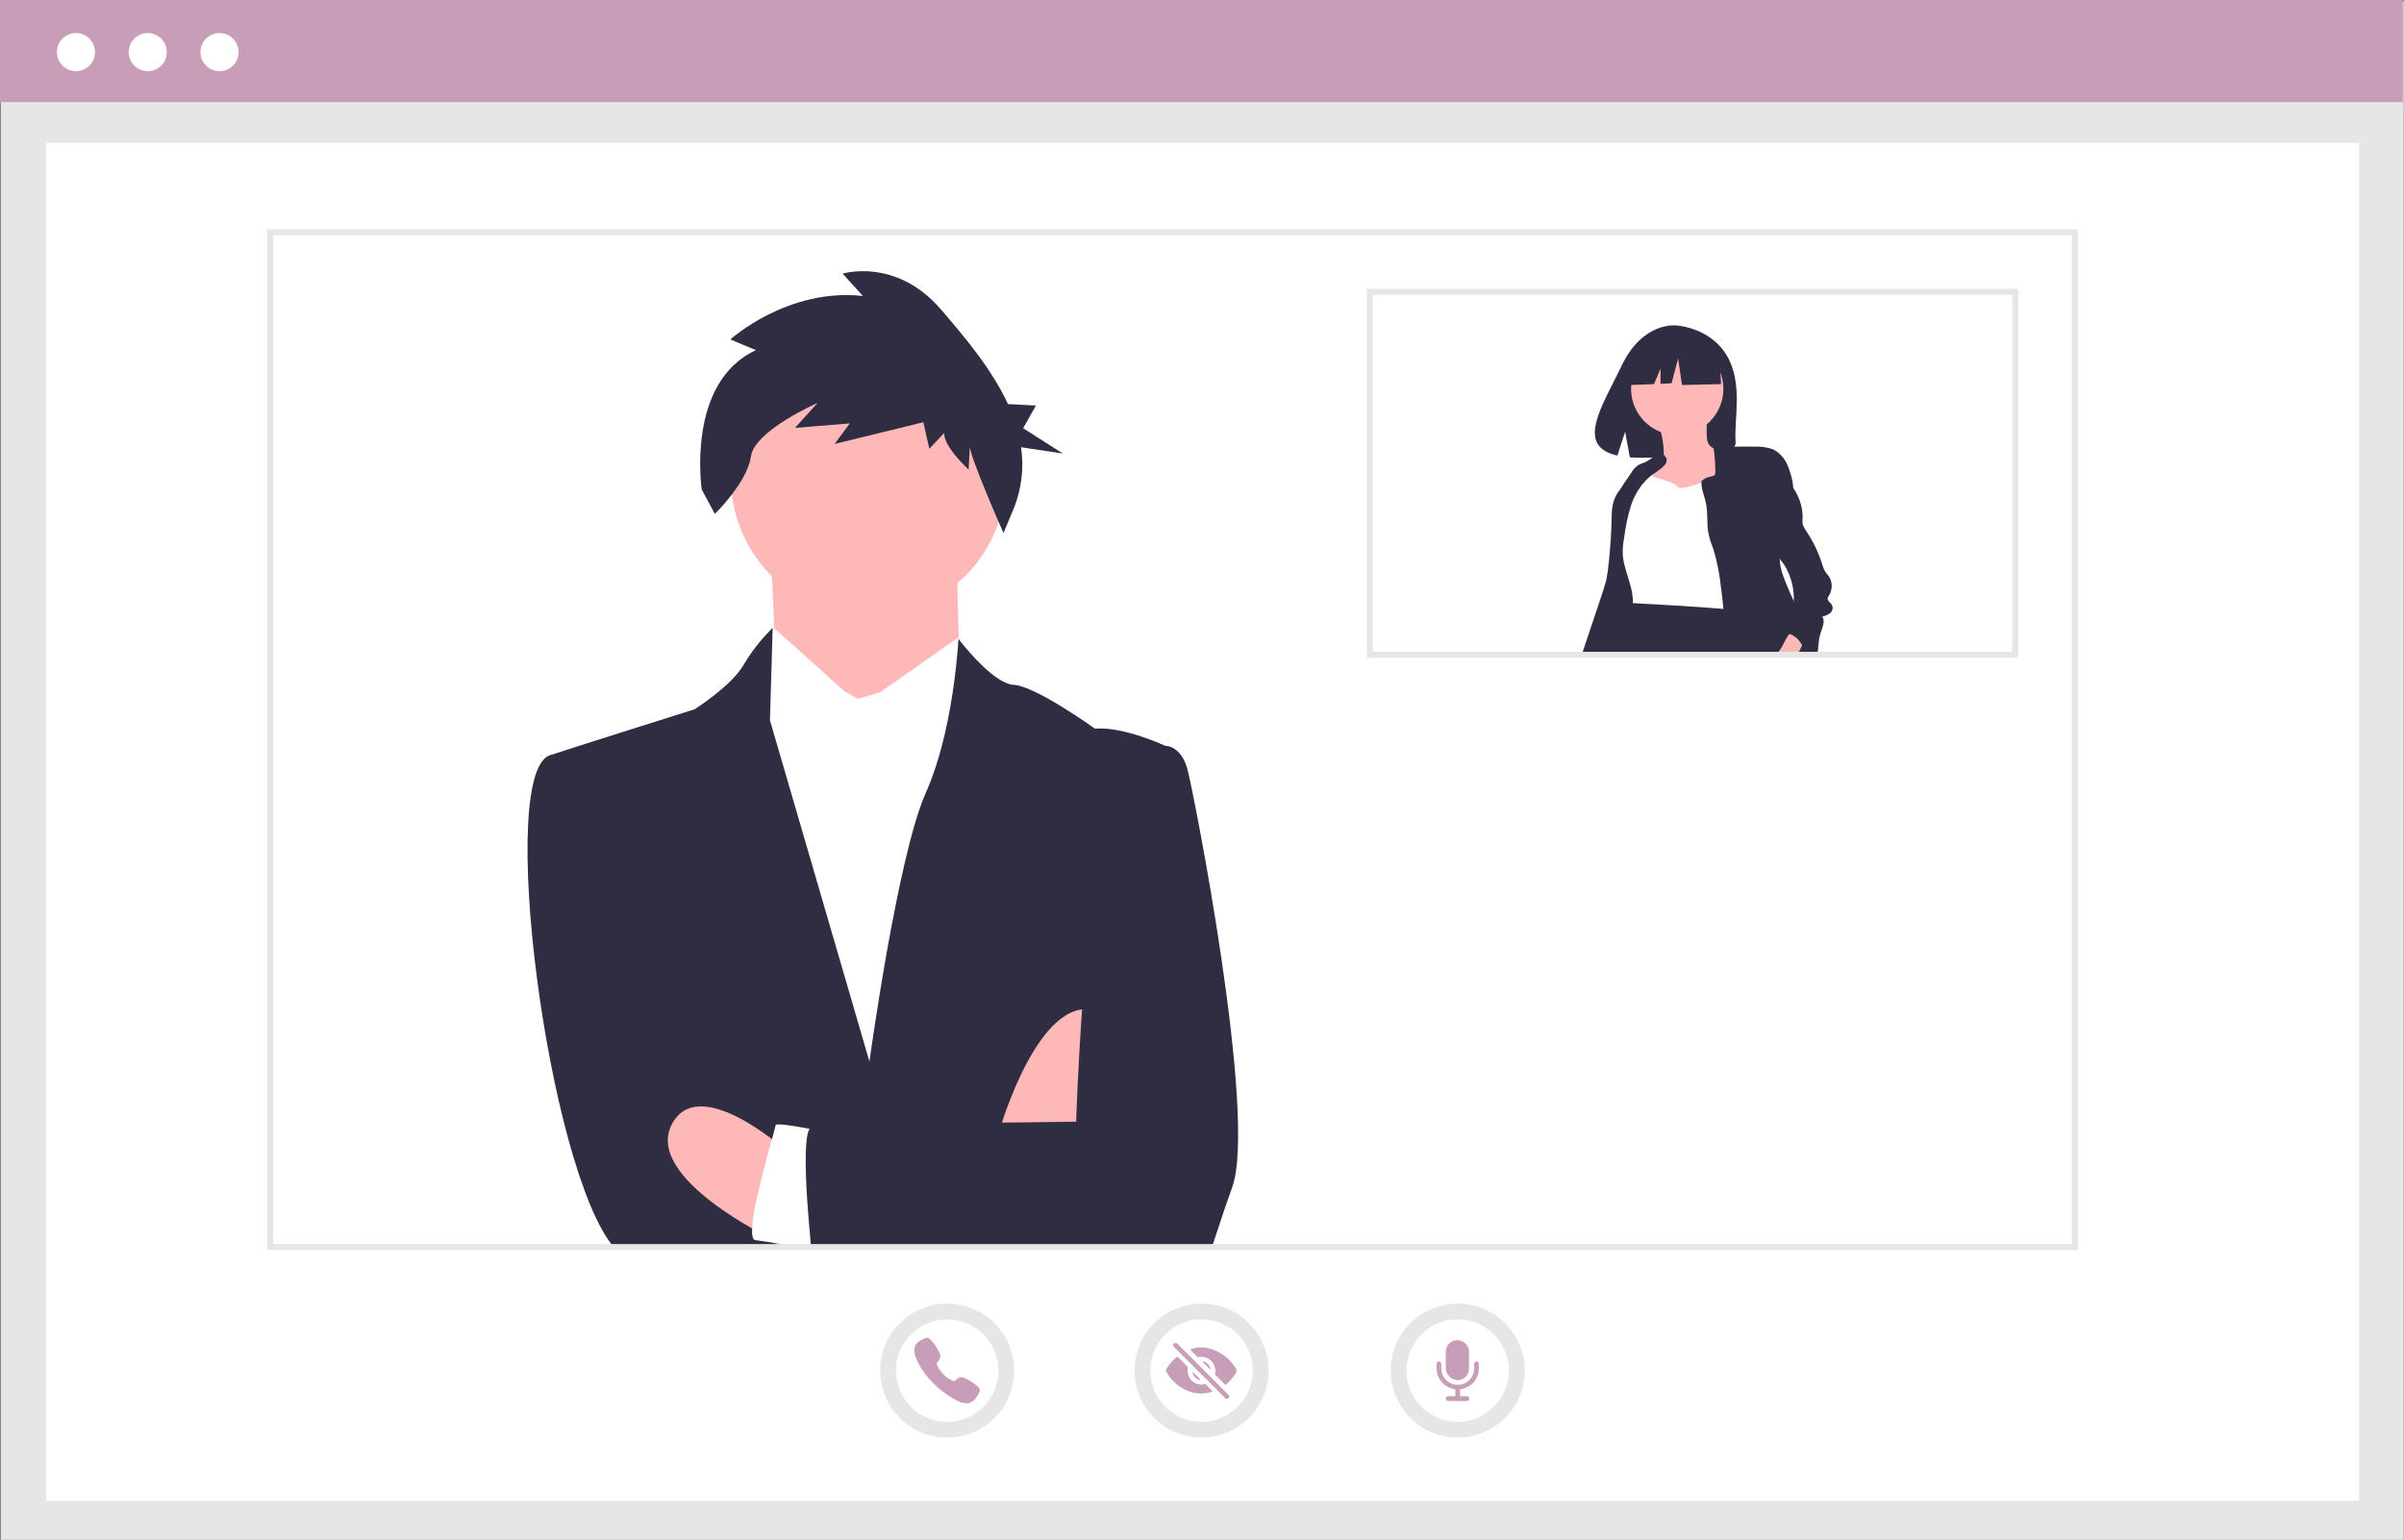
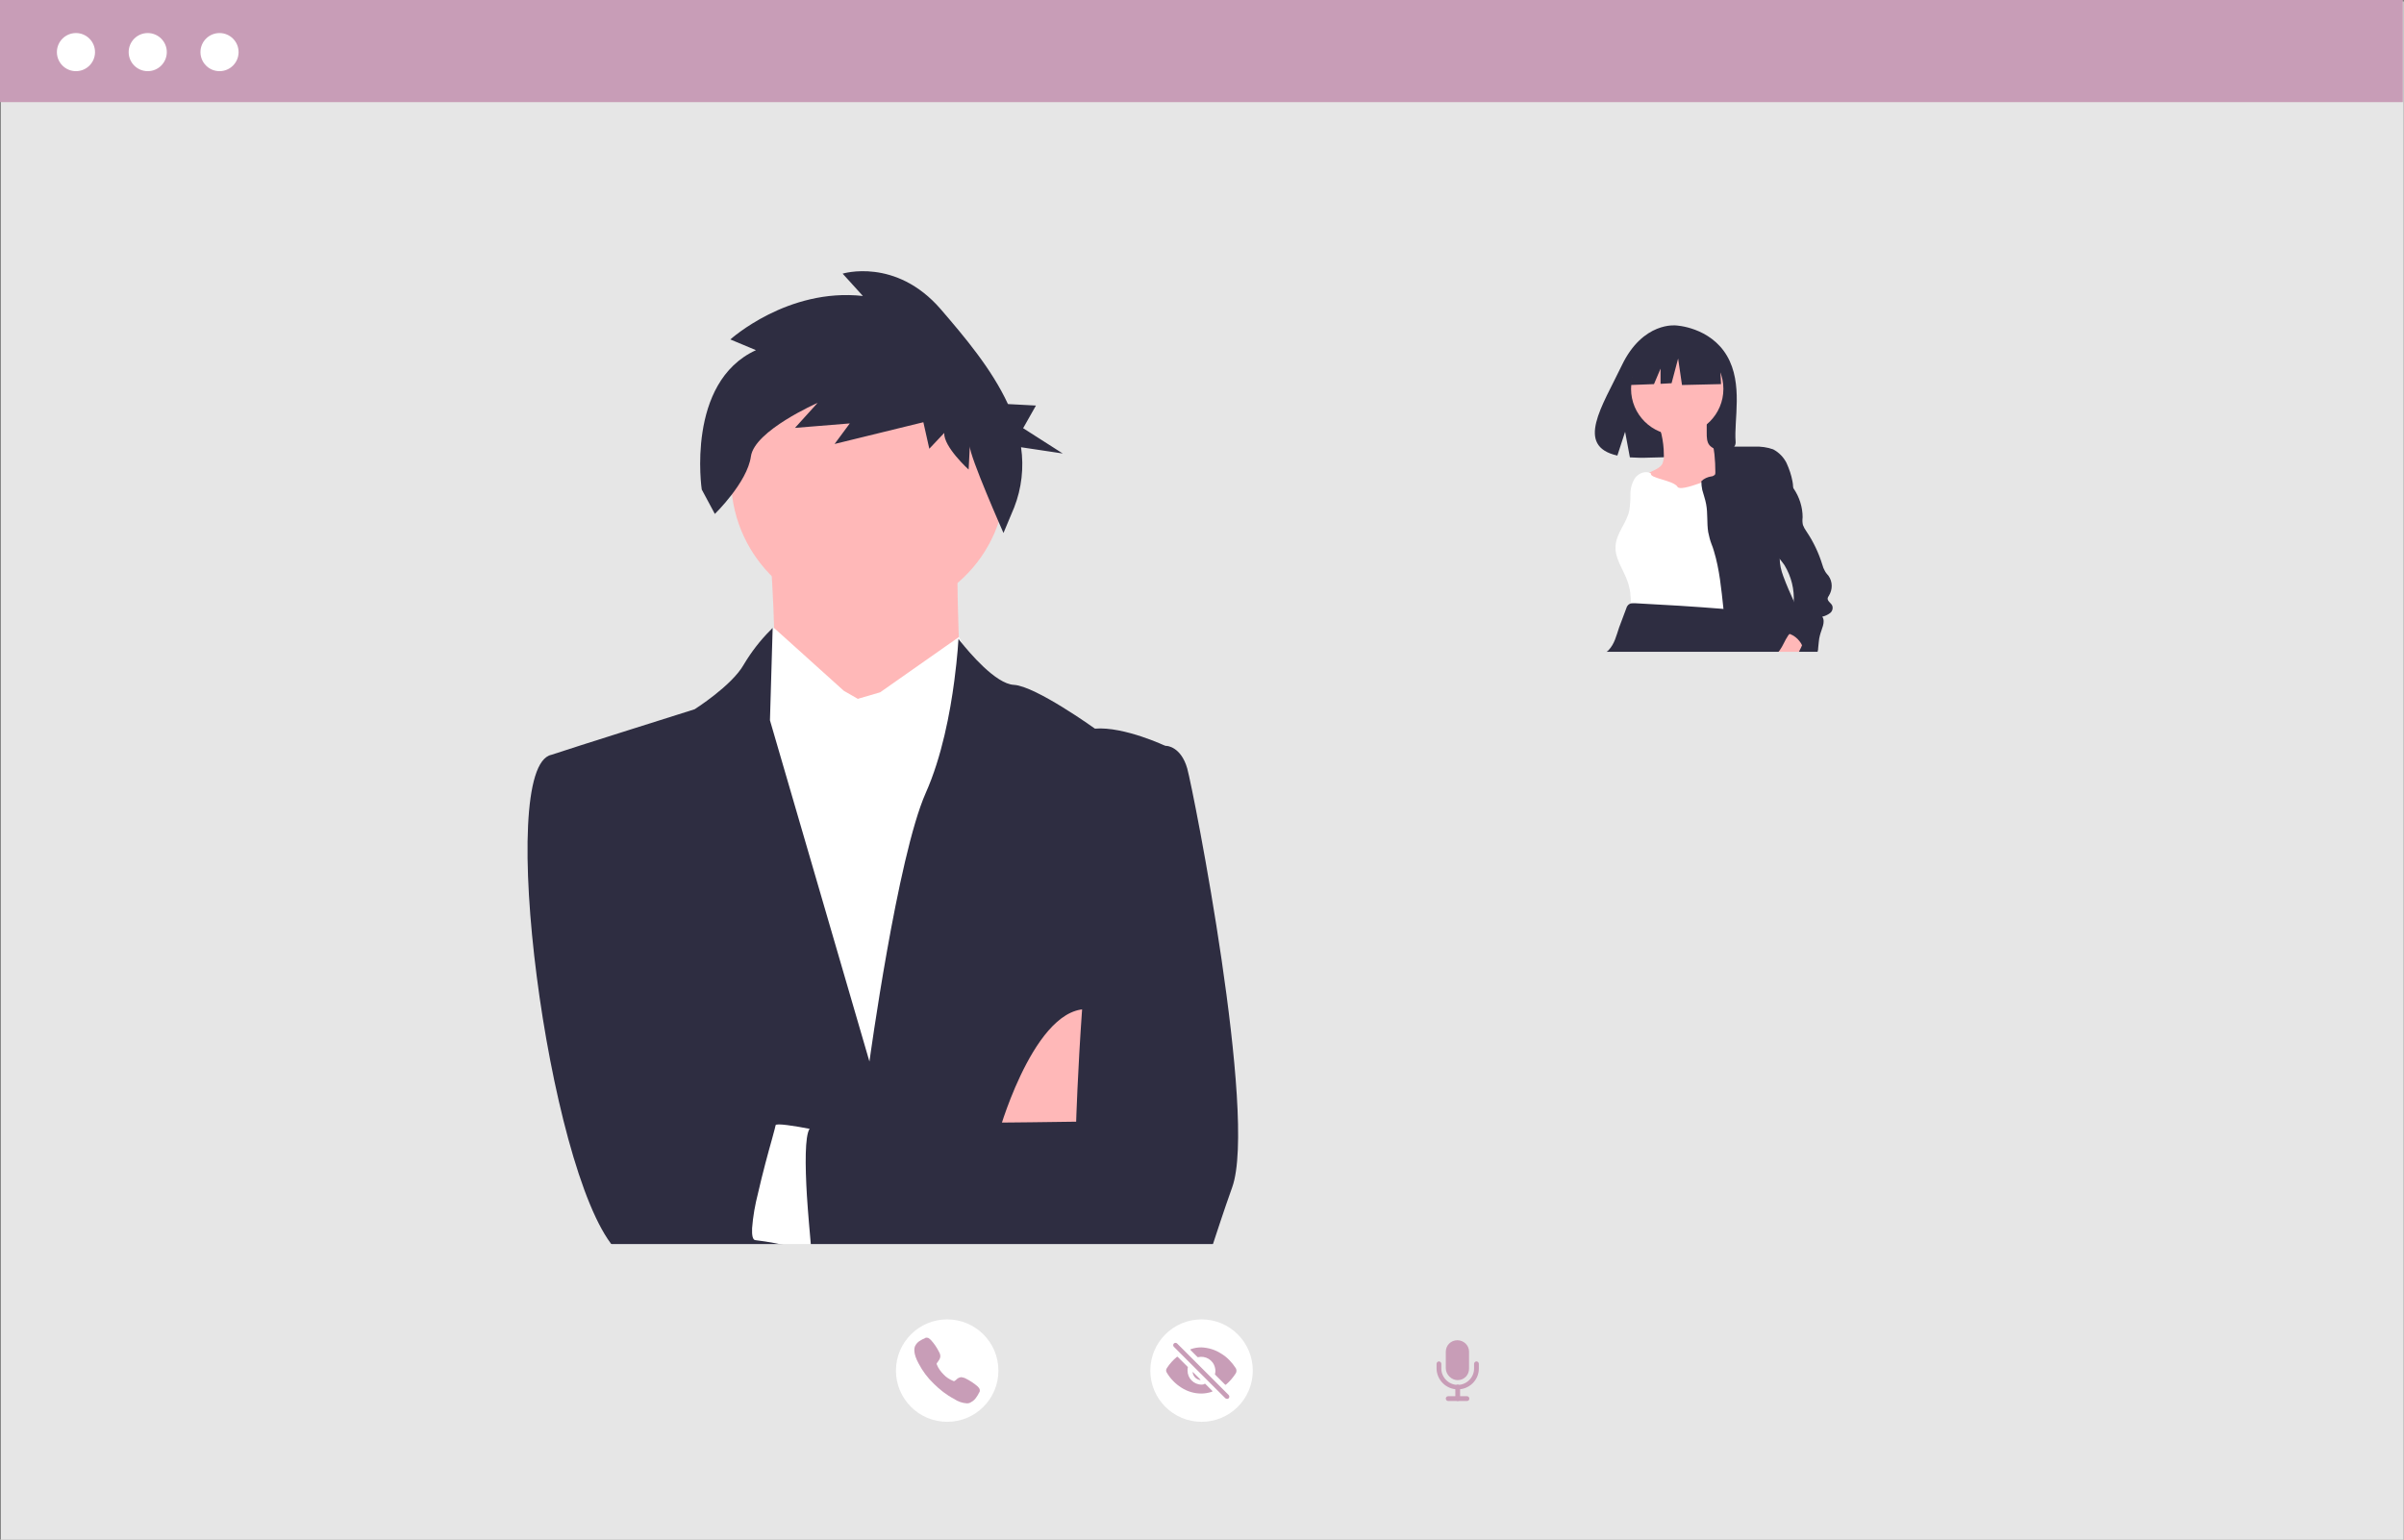
<svg xmlns="http://www.w3.org/2000/svg" id="b7fc7e4c-51e5-4fe3-b97e-62ed59ece7d1" x="0px" y="0px" viewBox="0 0 807.1 517.1" style="enable-background:new 0 0 807.1 517.1;" xml:space="preserve">
  <rect x="0" y="0" width="807.1" height="517.1" fill="#808080" stroke="none" />
  <style type="text/css">
	.st0{fill:#E6E6E6;}
	.st1{fill:#FFFFFF;}
	.st2{fill:#C89DB7;}
	.st3{fill:#FFB8B8;}
	.st4{fill:#2E2D41;}
</style>
  <rect x="0.3" y="0.5" class="st0" width="806.7" height="516.7" />
-   <rect x="15.5" y="48" class="st1" width="776.5" height="456" />
  <rect y="0" class="st2" width="806.7" height="34.3" />
  <circle class="st1" cx="25.5" cy="17.5" r="6.4" />
  <circle class="st1" cx="49.6" cy="17.5" r="6.4" />
  <circle class="st1" cx="73.7" cy="17.5" r="6.4" />
  <path class="st3" d="M258,176.2c0,0,2.9,40.2,1.6,42.6s23.3,44.9,23.3,44.9l39.5-37c0,0-2.4-51.1,0.2-53.5S258,176.2,258,176.2z" />
  <ellipse transform="matrix(0.16 -0.987 0.987 0.16 86.182 422.818)" class="st3" cx="291.6" cy="160.8" rx="46.1" ry="46.1" />
  <path class="st1" d="M288,234.7l-4.7-2.7l-23.3-21c0,0-2.3-0.9-2.7,6.4l-0.4,7.3l-15.1,10.2l-0.7,165.2l104.3,5l4.4-166.3  l-23.5-15.7l-4.3-9.2l-26.5,18.6L288,234.7z" />
  <path class="st4" d="M391.7,250.7l-11.5,168.2H206.1c-22.2-26.3-39.9-161.4-21-165.4c6.2-2.1,48.1-15.3,48.1-15.3s12.5-7.9,16.5-15  c2.5-4.2,5.5-8.1,8.9-11.5l0,0l0,0c0.1-0.1,0.2-0.2,0.3-0.3c0,0,0-0.1,0.1-0.1c0.1-0.1,0.2-0.3,0.4-0.4v0.2l-0.9,30.8l33.4,114.6  c0,0,9.4-68.8,18.9-90.2c5.4-12.1,8.2-27,9.6-37.7c1.1-8.3,1.4-14.1,1.4-14.1s0,0.1,0.1,0.2v0c0,0,0,0,0,0c0,0,0,0,0,0  c0.1,0.2,0.4,0.5,0.7,0.9l0,0c2.8,3.5,11.7,14.1,17.8,14.4c7.3,0.4,27.2,14.7,27.2,14.7C377.5,243.9,391.7,250.7,391.7,250.7z" />
  <path class="st3" d="M335.7,379.2c0,0,13.1-45.5,32.3-39.8s-1.9,38.8-1.9,38.8L335.7,379.2z" />
-   <path class="st3" d="M259.4,416.2c0,0-42.8-20.3-34-38.3s38,8.1,38,8.1L259.4,416.2z" />
  <path class="st1" d="M276.5,418.8h-10.3c-4.1-1-8.3-1.8-12.5-2.3c-1,0-1.3-1.6-1.2-4c0.3-4,1-7.9,2-11.8c1.5-6.6,3.4-13.6,4.7-18.2  v0c0.7-2.6,1.2-4.4,1.2-4.6c0-0.8,6.8,0.3,11.4,1.2c2.4,0.4,4.3,0.8,4.3,0.8l0.2,21.9L276.5,418.8z" />
  <path class="st4" d="M413.7,398.7c-3,8.4-5.1,15-6.8,20.1H272.3c-0.4-4.6-1-11-1.4-17.3c-0.6-10.1-0.7-20,0.9-22.4  c0.2-0.3,0.4-0.5,0.7-0.6c3.1-0.6,38.7-1.2,63.8-1.5c3.5,0,6.8-0.1,9.8-0.1c9.1-0.1,15.2-0.2,15.2-0.2s0.5-16.6,2-37.8  c2.6-37.2,8.3-88.5,19.9-88.8l8.5,0.4c0,0,4.8,0.2,6.9,7.6C400.7,265.7,422.2,374.8,413.7,398.7z" />
  <path class="st4" d="M253.8,117.6l-8.6-3.6c0,0,19.2-17.4,44.5-14.6l-6.8-7.5c0,0,17.8-5.5,32.9,11.9c7.9,9.2,17.1,20,22.6,31.9  l9.4,0.5l-4.3,7.6l13.3,8.5l-14-2.1c1,6.8,0.2,13.8-2.3,20.2l-3.6,8.6c0,0-11.5-26-11.3-29.2l-0.4,7.9c0,0-8.4-7.6-8.2-12.3l-5,5.3  l-2-8.9l-29.8,7.3l5.1-6.9l-18.4,1.5l7.6-8.4c0,0-21.2,9.3-22.4,18c-1.2,8.7-12.1,19.3-12.1,19.3l-4.4-8.2  C235.6,164.5,230.2,128.4,253.8,117.6z" />
  <path class="st0" d="M697.7,419.8H89.7V77h607.9V419.8z M91.7,417.8h603.9V79H91.7V417.8z" />
  <path class="st4" d="M579.8,119.5c-5.7-9.7-17.1-10.2-17.1-10.2s-11.1-1.4-18.2,13.4c-6.6,13.8-15.8,27.1-1.5,30.3l2.6-8l1.6,8.6  c2,0.1,4.1,0.2,6.1,0.1c15.3-0.5,29.9,0.1,29.4-5.4C582.1,141.1,585.3,128.9,579.8,119.5z" />
  <path class="st3" d="M558.6,152.6c0.1,1.1-0.1,2.2-0.5,3.2c-1.1,1.9-3.7,2.2-5.3,3.6c-1.7,1.6-1.9,4.1-1.9,6.4  c-0.2,2.4,0,4.8,0.7,7.1c0.5,1.2,1.2,2.4,2,3.4c1,1.4,1.9,2.8,2.9,4.2c0.5,0.8,1.1,1.5,1.8,2.2c1.9,1.7,4.1,2.9,6.6,3.5  c1.5,0.6,3.2,0.7,4.8,0.3c1-0.4,2-1,2.8-1.7c1.2-0.9,2.3-1.9,3.2-3.1c1.2-2,1.8-4.2,1.9-6.5c0.8-6.7,1.1-13.5,0.9-20.2  c0-0.7-0.1-1.5-0.4-2.2c-0.8-1.6-2.9-1.9-4.1-3.2c-1-1.1-1-2.8-1-4.3l0-3.8c0-0.3,0-0.6-0.2-0.9c-0.3-0.3-0.7-0.5-1.1-0.5  c-2.4-0.4-4.8-0.6-7.2-0.5c-2,0.1-5.7-0.1-7.4,1c-1.5,1,0.4,3.7,0.7,5.2C558.3,148,558.6,150.3,558.6,152.6z" />
  <circle class="st3" cx="563.1" cy="130.6" r="15.5" />
  <path class="st1" d="M554.3,159c-1.7-1-3.9-0.2-5.2,1.3c-1.1,1.6-1.7,3.5-1.7,5.4c0,1.9-0.1,3.9-0.4,5.8c-0.9,4.2-4.4,7.6-4.6,11.9  c-0.3,4.2,2.6,7.8,4,11.8c0.9,2.5,1.2,5.1,1.1,7.7c-0.2,0.8,0,1.7,0.5,2.4c0.3,0.3,0.7,0.5,1.1,0.6c6.8,2.4,14.2,2.6,21.4,2.8  l12,0.3c0.7,0.1,1.5,0,2.1-0.4c1.1-0.7,1.2-2.1,1.2-3.4c0.2-10.8-0.3-21.7-0.8-32.5c-0.1-3.9-0.4-7.8-1.2-11.7  c-0.1-1-0.6-1.9-1.5-2.5c-0.8-0.3-1.7-0.2-2.5,0.2c-3.7,1.4-15.5,6.7-16.6,4.8C561.9,161.3,553.6,160.6,554.3,159z" />
-   <path class="st4" d="M554.9,159.3c-0.3,0.2-0.6,0.4-0.9,0.7c-1.1,0.9-2,1.9-2.9,3c-1.4,1.9-2.5,3.9-3.3,6.1c-1.3,3.9-2.1,7.9-2.6,12  c-0.3,1.5-0.4,3-0.4,4.5c0.1,5.6,3.4,10.7,3.4,16.3c0,0.2,0,0.4,0,0.6c0,0.9-0.1,1.8-0.3,2.7c-0.2,1.3-0.6,2.6-0.9,3.9  c-0.7,3.3-1.9,6.4-3.5,9.4c-0.2,0.3-0.4,0.6-0.5,0.8h-11.8c0.1-0.3,0.2-0.6,0.3-0.8c2-6,4-11.9,6-17.9c0.6-1.8,1.2-3.7,1.7-5.5  c0.5-2.3,0.8-4.7,1-7c0.5-4.9,0.8-9.8,0.9-14.7c0-1.8,0.2-3.5,0.7-5.2c0.5-1.4,1.2-2.7,2.1-3.8c1.2-1.8,2.4-3.7,3.7-5.5  c0.6-1.1,1.4-2,2.4-2.7c0.9-0.5,1.9-0.7,2.8-1.2c0.6-0.3,1.1-0.7,1.7-1.1c1.4-1,3-2,4.2-1c0.2,0.2,0.4,0.3,0.5,0.6  c0.1,0.1,0.1,0.2,0.2,0.3C560.4,156.1,556.4,158.2,554.9,159.3z" />
  <path class="st4" d="M593.8,219.3h-54.8c0.3-0.3,0.6-0.6,0.9-0.8c0,0,0.1-0.1,0.1-0.1c2.1-2.2,2.6-4.8,3.6-7.7  c0.8-2.1,1.6-4.3,2.4-6.4c0.1-0.4,0.3-0.8,0.6-1.1c0.2-0.2,0.5-0.4,0.8-0.5c0.2-0.1,0.5-0.1,0.7-0.1c0.4,0,0.7,0,1.1,0  c9.8,0.5,19.6,1.1,29.5,1.9c1.3,0.1,2.5,0.2,3.8,0.3c1,0.8,2.1,1.6,3,2.4c3.2,2.7,5.8,6.1,7.5,9.9c0.2,0.5,0.4,0.9,0.5,1.4  C593.7,218.7,593.7,219,593.8,219.3z" />
  <polygon class="st4" points="577.3,118.6 566,112.7 550.5,115.1 547.3,129.3 555.3,129 557.5,123.8 557.5,128.9 561.2,128.7   563.4,120.4 564.7,129.3 577.8,129 " />
  <path class="st4" d="M593.8,219.3h-12.4c-0.1-0.3-0.2-0.6-0.3-0.8c-0.9-3.1-1.5-6.3-1.9-9.6c-0.1-0.9-0.2-1.9-0.4-2.8  c-0.1-0.6-0.1-1.2-0.2-1.8c-0.7-6.5-1.3-13.1-3.2-19.3c-0.2-0.8-0.5-1.5-0.8-2.3c-0.5-1.3-0.8-2.6-1.1-4c-0.5-3.1-0.1-6.3-0.7-9.4  c-0.3-1.7-0.9-3.2-1.3-4.8c-0.2-1-0.3-1.9-0.3-2.9c0.9-0.9,2.1-1.4,3.3-1.6c0.4,0,0.8-0.2,1.2-0.5c0.2-0.3,0.2-0.6,0.2-0.9  c0-2-0.1-4-0.3-6c-0.1-0.7-0.2-1.4-0.3-2.1c0,0,0-0.1,0-0.1c1.1-0.4,2.2-0.5,3.3-0.4c1.2,0,2.4,0,3.7,0c2.3,0,4.5,0,6.8,0  c2.1-0.1,4.2,0.2,6.2,0.9c1.9,1,3.5,2.6,4.5,4.6c0.9,2,1.6,4,2,6.2c0.1,0.6,0.2,1.2,0.2,1.8c0.1,4.8-3.5,9.5-3.8,14.4  c-0.1,1.6,0,3.2-0.1,4.7c-0.1,1.6-0.6,3.1-0.6,4.7c0,0.1,0,0.2,0,0.2c0,2.1,0.5,4.1,1.2,6c1.1,3,2.4,5.9,3.7,8.8  c1.3,2.8,2.6,5.6,3.8,8.4c0.6,1.3,1,2.7,1.2,4.2c0.1,1.2-0.1,2.3-0.6,3.4c-0.1,0.3-0.3,0.5-0.5,0.7l0,0c0,0-0.1,0.1-0.1,0.1  L593.8,219.3L593.8,219.3z" />
  <path class="st3" d="M605.6,215c-0.1,0.6-0.2,1.1-0.5,1.6c0,0.1,0,0.1-0.1,0.1c-0.2,0.6-0.5,1.1-0.8,1.7c-0.1,0.3-0.3,0.6-0.4,0.8  h-7c0.3-0.3,0.5-0.5,0.7-0.8c1.1-1.5,1.7-3.3,2.8-4.9c0.1-0.2,0.3-0.4,0.5-0.6C602.7,211.2,605.7,211.6,605.6,215z" />
  <path class="st4" d="M610.1,219.3c0.1-0.3,0.2-0.6,0.2-0.8c0.1-0.2,0.1-0.4,0.1-0.7c0.2-1.5,0.2-3,0.6-4.4c0.5-2.1,2-4.5,0.8-6.3  c0.9-0.2,1.8-0.6,2.6-1.2c0.8-0.6,1.1-1.7,0.7-2.6c-0.4-0.8-1.6-1.4-1.5-2.4c0.1-0.3,0.2-0.6,0.4-0.8c1.3-2.1,1.3-4.7-0.1-6.7  c-0.4-0.5-0.9-1-1.2-1.6c-0.4-0.7-0.7-1.4-0.9-2.2c-1.2-3.9-3-7.7-5.3-11.1c-0.5-0.7-0.9-1.4-1.2-2.2c-0.2-0.9-0.2-1.7-0.1-2.6  c0-3.4-1.1-6.8-3-9.6c-0.1-0.2-0.3-0.4-0.4-0.6c-1.8-2.6-3.9-5-6.2-7.2c-0.9,0.3-1.7,0.8-2.2,1.6c-0.2,0.5-0.4,1-0.4,1.6  c-0.6,4.2-1.1,8.4-1.5,12.6c-0.3,2.1-0.3,4.3-0.2,6.4c0.2,2.1,1,4.2,2.4,5.8c0.9,1,2,1.7,3,2.6c0.2,0.1,0.3,0.3,0.5,0.5  c0.7,0.7,1.3,1.6,1.9,2.4c2.3,3.8,3.4,8.2,3.1,12.6c-0.1,0.8-0.2,1.6-0.3,2.4c-0.2,1.1-0.6,2.2-1.1,3.2c-0.4,0.7-1,1.4-1.4,2.1  c-0.5,0.7-0.5,1.7-0.2,2.5c0.6,0,1.2,0.1,1.7,0.3c1.3,0.5,2.5,1.4,3.3,2.5c0.3,0.4,0.6,0.8,0.8,1.3c0.3,0.6,0.6,1.1,0.8,1.7  c0.1,0.2,0.2,0.5,0.3,0.7c0,0,0,0.1,0.1,0.1L610.1,219.3z" />
  <path class="st0" d="M677.5,220.9H458.9V97h218.7V220.9z M460.9,218.9h214.7V99H460.9V218.9z" />
  <circle class="st0" cx="403.4" cy="460.3" r="22.5" />
  <circle class="st1" cx="403.4" cy="460.3" r="17.2" />
  <path class="st2" d="M412,469.8c-0.2,0-0.4-0.1-0.6-0.2l-17.3-17.3c-0.3-0.3-0.3-0.8,0-1.1c0.3-0.3,0.8-0.3,1.1,0l17.3,17.3  c0.3,0.3,0.3,0.8,0,1.1C412.4,469.7,412.2,469.8,412,469.8z" />
  <path class="st2" d="M403,463.3l-2.5-2.5c0,0-0.1,0-0.1,0c0,0,0,0.1,0,0.1c0.2,1.4,1.3,2.4,2.6,2.6C403,463.4,403,463.4,403,463.3  C403,463.3,403,463.3,403,463.3z" />
-   <path class="st2" d="M403.8,457.4l2.5,2.5c0,0,0.1,0,0.1,0c0,0,0-0.1,0-0.1c-0.2-1.4-1.3-2.4-2.6-2.6  C403.8,457.2,403.7,457.2,403.8,457.4C403.7,457.3,403.7,457.4,403.8,457.4L403.8,457.4z" />
  <path class="st2" d="M414.9,461.2c0.3-0.5,0.3-1.2,0-1.7c-1.3-2-2.9-3.7-4.9-4.9c-2-1.3-4.3-2-6.7-2.1c-1.2,0-2.4,0.2-3.5,0.6  c-0.1,0-0.2,0.1-0.1,0.2c0,0,0,0.1,0,0.1l2.3,2.3c0,0,0.1,0.1,0.2,0.1c2.5-0.6,5.1,0.9,5.7,3.5c0.2,0.7,0.2,1.5,0,2.2  c0,0.1,0,0.1,0.1,0.2l3.3,3.3c0.1,0.1,0.2,0.1,0.3,0C412.9,463.9,414,462.6,414.9,461.2z" />
  <path class="st2" d="M403.4,465c-2.6,0-4.7-2.1-4.7-4.7c0-0.4,0-0.7,0.1-1.1c0-0.1,0-0.1-0.1-0.2l-3.3-3.3c-0.1-0.1-0.2-0.1-0.3,0  c-1.3,1.1-2.4,2.3-3.3,3.7c-0.4,0.5-0.4,1.2,0,1.7c1.2,2,2.9,3.7,4.8,4.9c2,1.3,4.3,2,6.7,2c1.2,0,2.4-0.2,3.6-0.6  c0.1,0,0.2-0.1,0.1-0.2c0,0,0-0.1,0-0.1l-2.3-2.3c0,0-0.1-0.1-0.2-0.1C404.1,465,403.7,465,403.4,465z" />
  <circle class="st0" cx="318" cy="460.3" r="22.5" />
  <circle class="st1" cx="318" cy="460.3" r="17.2" />
  <path class="st2" d="M324.6,471.3c-1.5-0.1-3-0.6-4.3-1.5c-2.5-1.3-4.8-3.1-6.8-5.1c-2.1-2-3.8-4.3-5.1-6.8c-1.8-3.3-1.5-5-1.2-5.8  c0.4-0.8,1-1.5,1.8-1.9c0.4-0.3,0.9-0.5,1.4-0.7c0,0,0.1,0,0.1-0.1c0.3-0.2,0.7-0.2,1.1-0.1c0.4,0.2,0.7,0.5,1,0.8  c1,1.1,1.9,2.4,2.6,3.8c0.3,0.5,0.5,1,0.5,1.6c0,0.5-0.3,1.1-0.6,1.5c-0.1,0.1-0.1,0.2-0.2,0.3c-0.4,0.5-0.5,0.6-0.4,0.9  c0.5,1.3,1.3,2.4,2.3,3.4c0.9,1,2.1,1.7,3.3,2.2c0.3,0.1,0.4,0,0.9-0.4c0.1-0.1,0.1-0.1,0.2-0.2c0.4-0.4,0.9-0.6,1.5-0.7h0  c0.6,0.1,1.1,0.2,1.6,0.5c1.4,0.7,2.6,1.5,3.8,2.5c0.3,0.3,0.6,0.6,0.8,1c0.1,0.4,0.1,0.8-0.1,1.1c0,0,0,0.1-0.1,0.1  c-0.2,0.5-0.5,1-0.8,1.4c-0.5,0.8-1.1,1.4-1.9,1.8C325.6,471.2,325.1,471.3,324.6,471.3z" />
  <circle class="st0" cx="489.4" cy="460.3" r="22.5" />
-   <circle class="st1" cx="489.4" cy="460.3" r="17.2" />
  <path class="st2" d="M492.5,470.5h-6.3c-0.4,0-0.8-0.3-0.8-0.8c0-0.4,0.3-0.8,0.8-0.8c0,0,0,0,0,0h6.3c0.4,0,0.8,0.3,0.8,0.8  C493.3,470.2,493,470.5,492.5,470.5C492.5,470.5,492.5,470.5,492.5,470.5z" />
  <path class="st2" d="M489.4,466.6c-3.9,0-7.1-3.2-7.1-7.1V458c0-0.4,0.4-0.8,0.8-0.8c0.4,0,0.8,0.4,0.8,0.8v1.6c0,3,2.5,5.5,5.5,5.5  s5.5-2.5,5.5-5.5c0,0,0,0,0,0V458c0-0.4,0.4-0.8,0.8-0.8c0.4,0,0.8,0.4,0.8,0.8v1.6C496.5,463.5,493.3,466.6,489.4,466.6z" />
  <path class="st2" d="M489.4,470.5c-0.4,0-0.8-0.4-0.8-0.8v0v-3.9c0-0.4,0.3-0.8,0.8-0.8c0.4,0,0.8,0.3,0.8,0.8c0,0,0,0,0,0v3.9  C490.2,470.2,489.8,470.5,489.4,470.5z" />
  <path class="st2" d="M489.4,463.5c-1,0-2-0.4-2.8-1.2c-0.7-0.7-1.2-1.7-1.2-2.8V454c0-2.2,1.7-3.9,3.9-3.9c0,0,0,0,0,0  c2.1,0,3.9,1.7,3.9,3.8c0,0,0,0.1,0,0.1v5.5C493.3,461.7,491.6,463.5,489.4,463.5z" />
</svg>